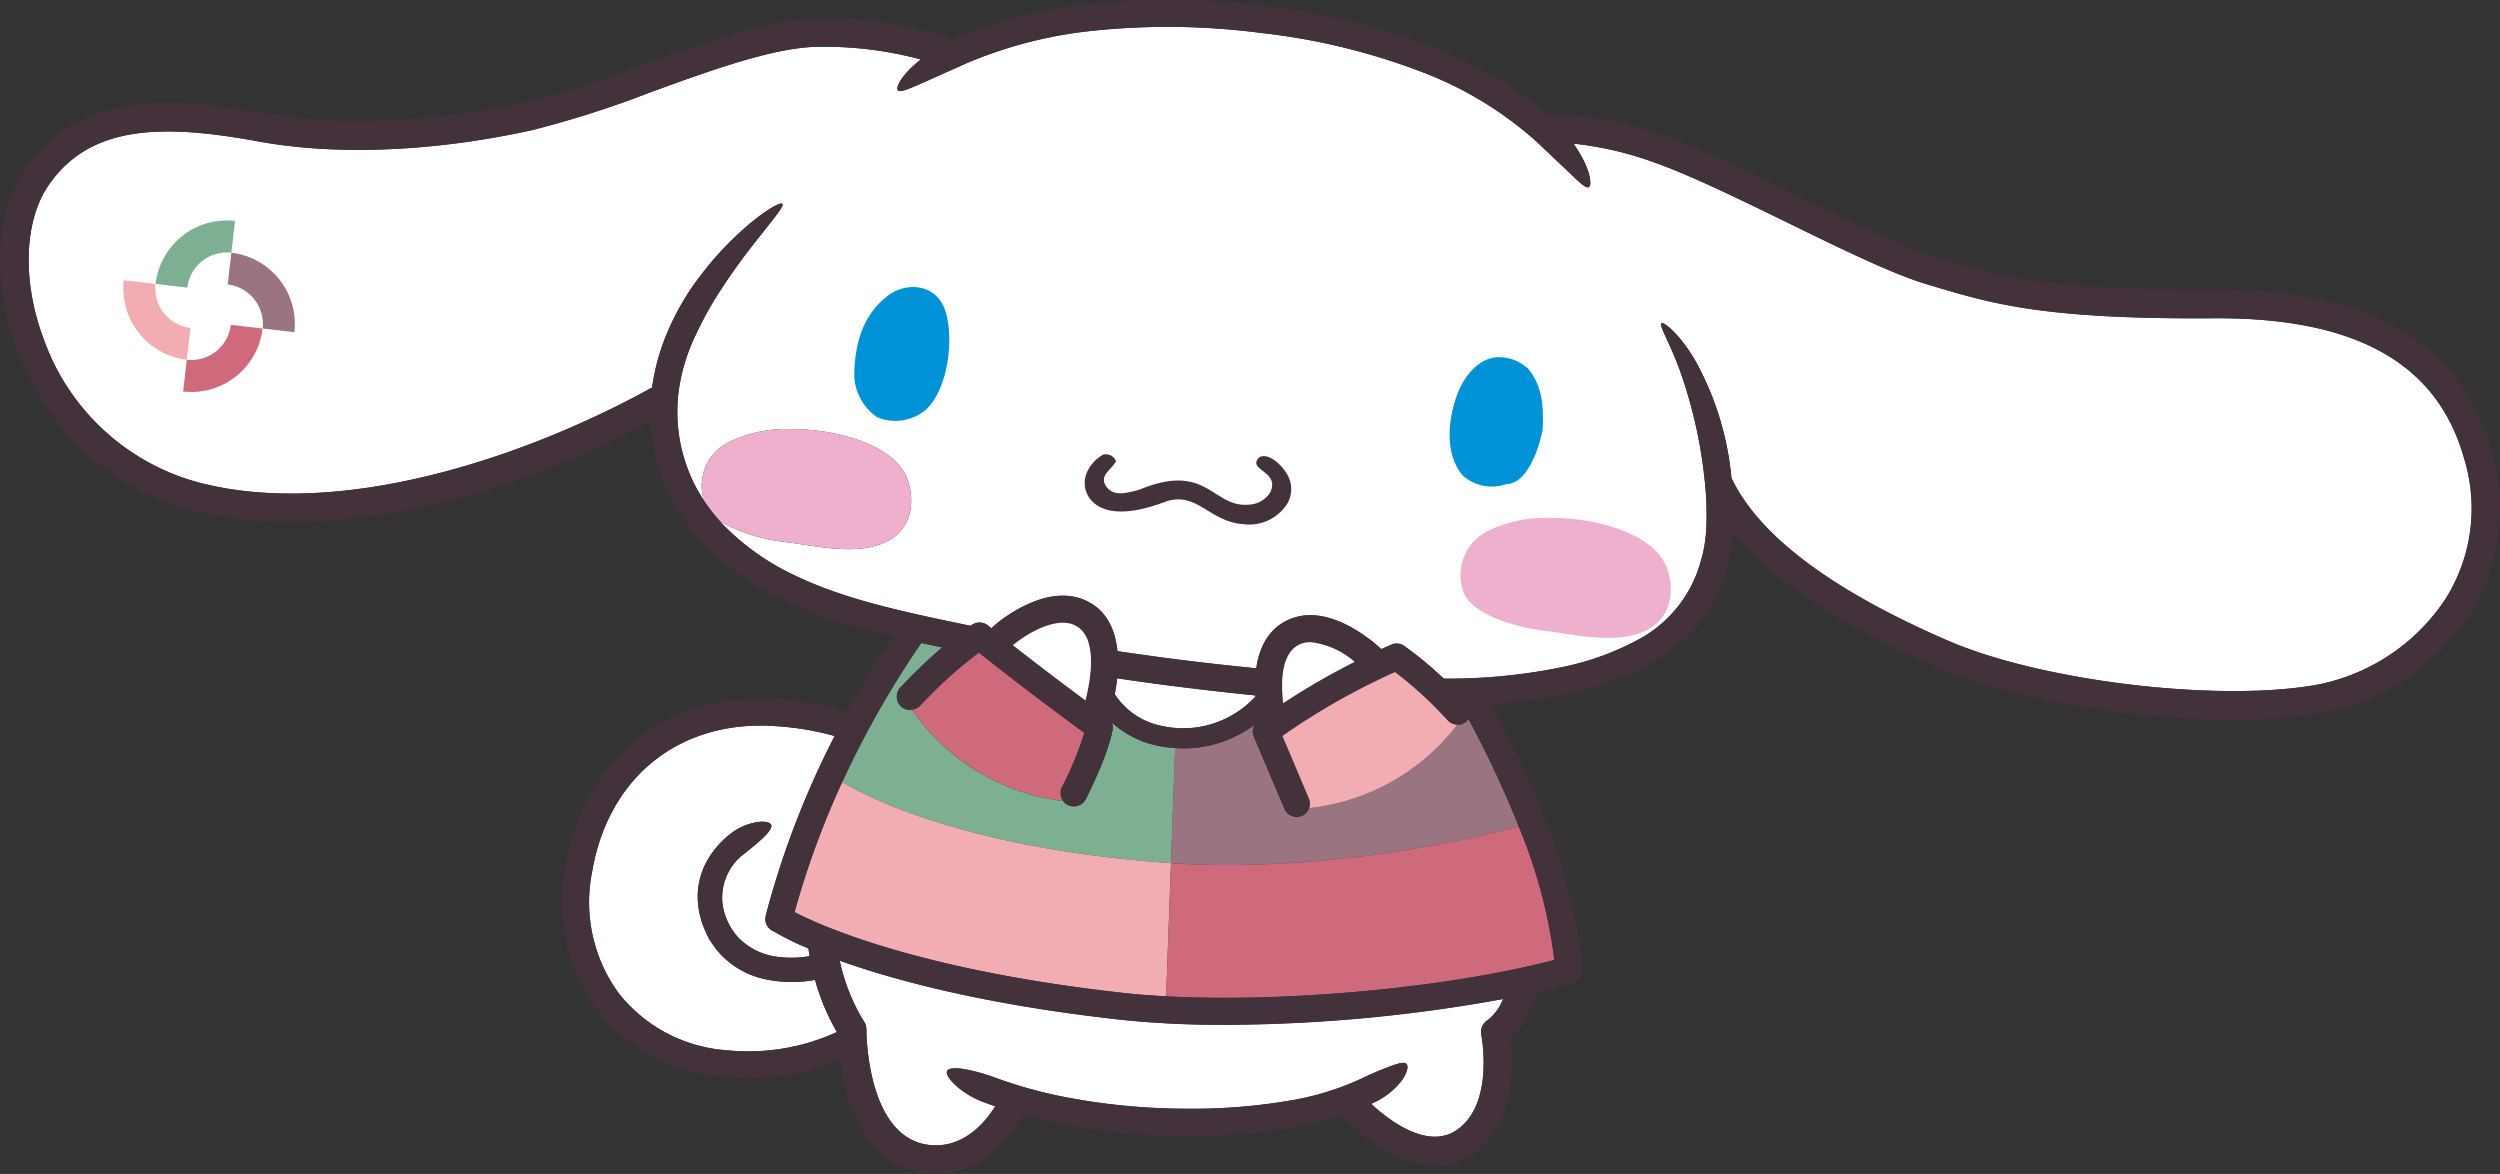
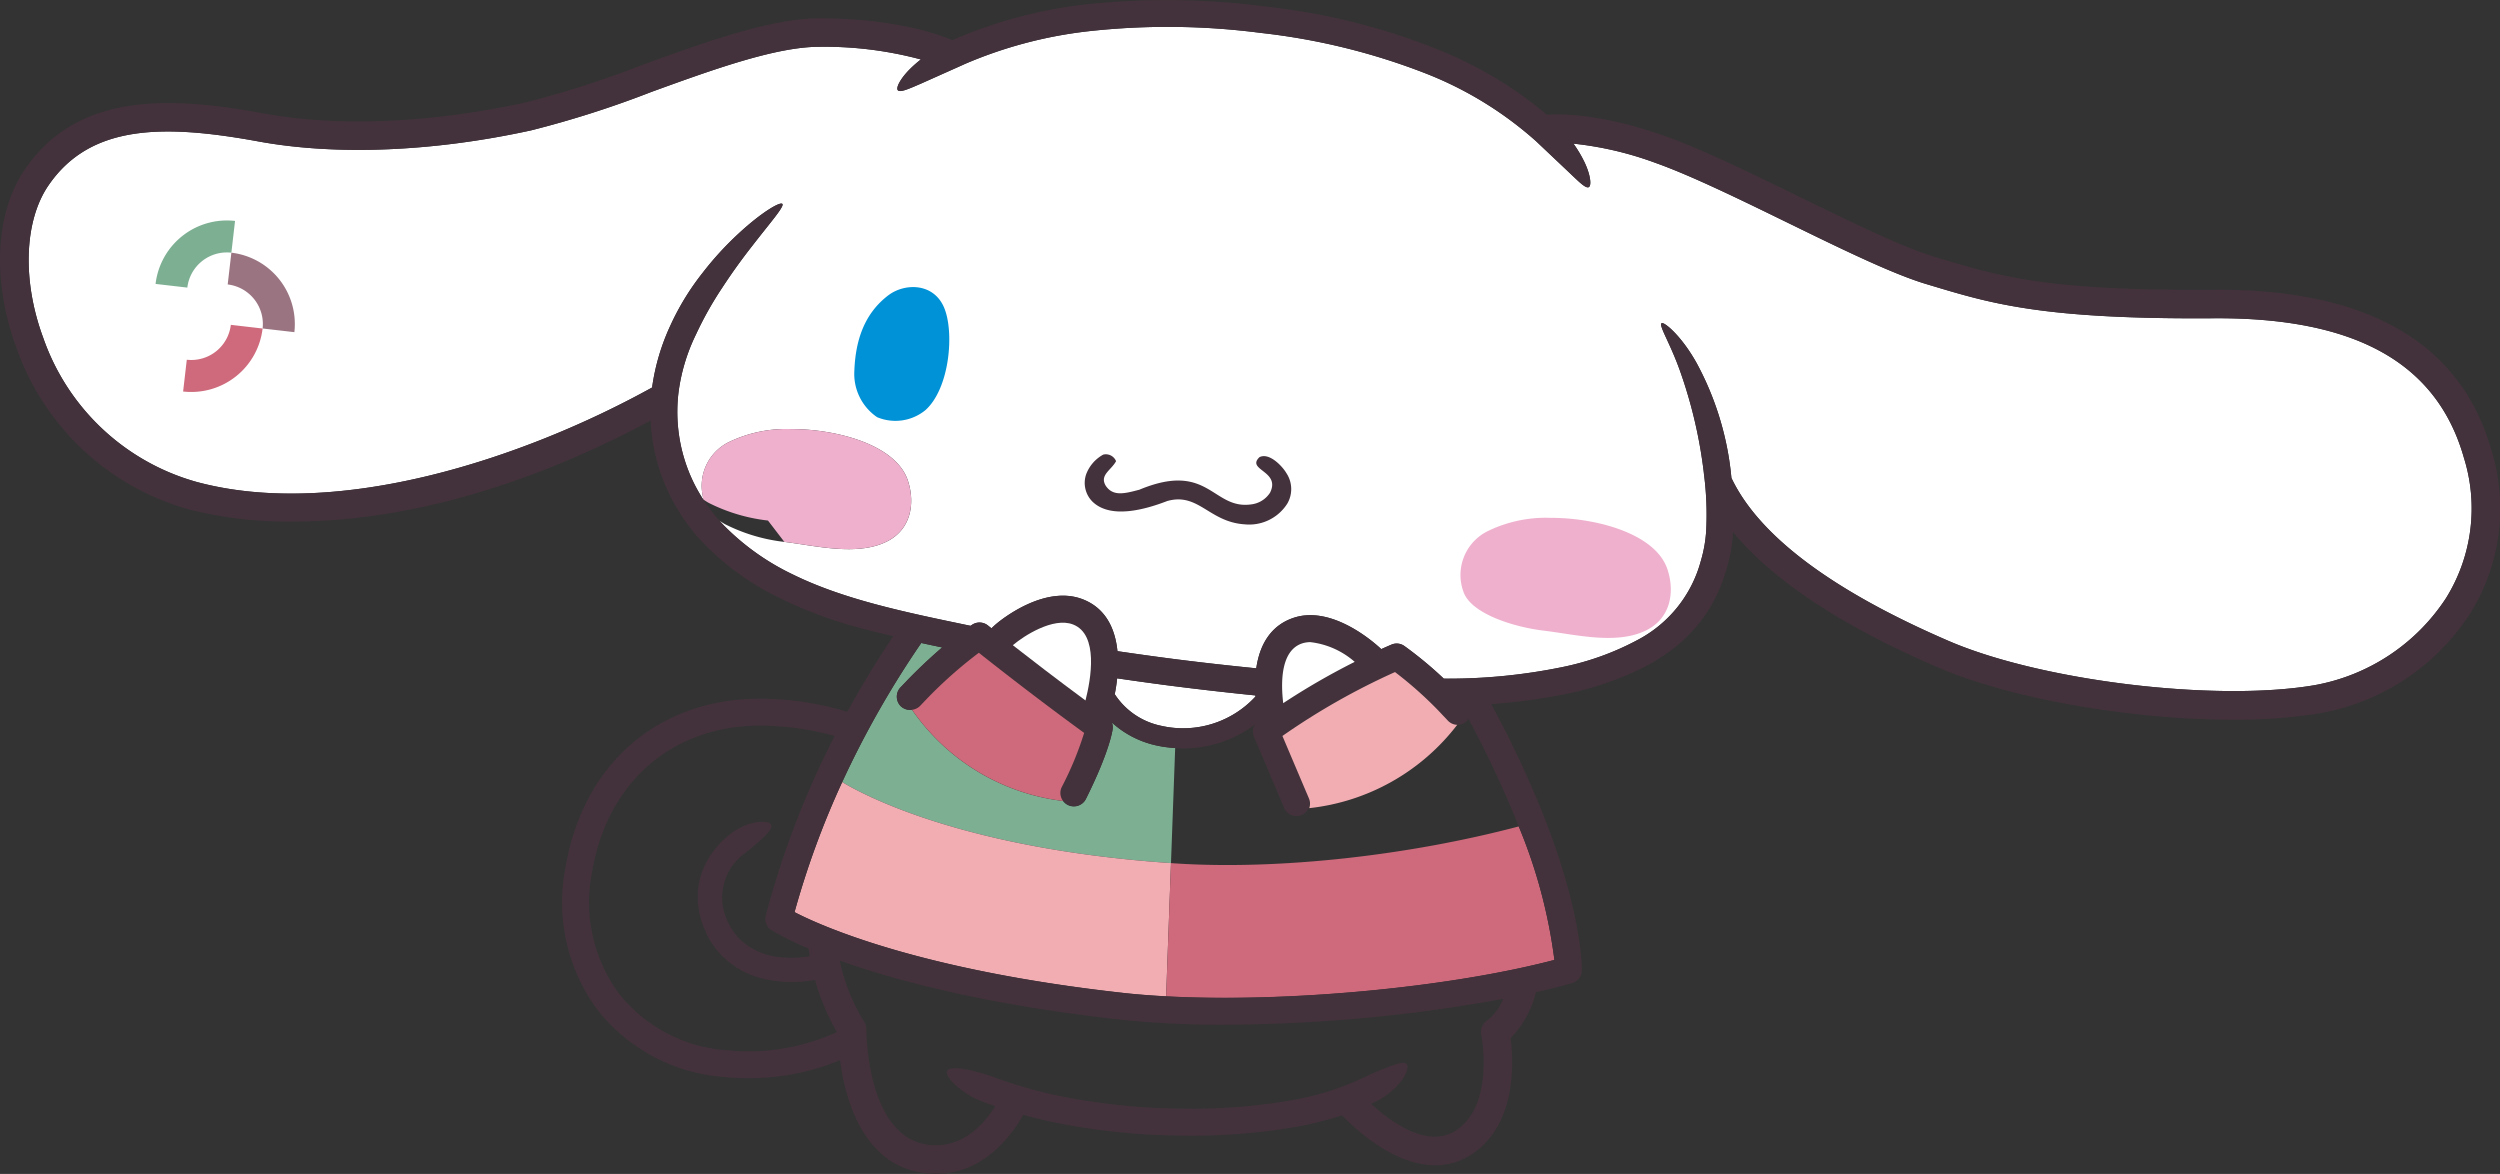
<svg xmlns="http://www.w3.org/2000/svg" width="263.083" height="123.534" viewBox="0 0 263.083 123.534">
  <rect x="0" y="0" width="263.083" height="123.534" fill="#333333" stroke="none" />
  <defs>
    <style>.a{fill:none;}.b{clip-path:url(#a);}.c{fill:#fff;}.d{fill:#7daf93;}.e{fill:#9a7581;}.f{fill:#f2adb3;}.g{fill:#ce6a7b;}.h{fill:#0092d7;}.i{fill:#efb0ce;}.j{fill:#43323b;}</style>
    <clipPath id="a">
      <rect class="a" width="263.083" height="123.534" />
    </clipPath>
  </defs>
  <g class="b">
-     <path class="c" d="M80.7,103.08a9.07,9.07,0,0,1-4.954-2.744,7.74,7.74,0,0,1-.861-1.133,5.468,5.468,0,0,1-.649-1.223,6.656,6.656,0,0,1-.471-1.259,7.059,7.059,0,0,1-.268-1.287,7.674,7.674,0,0,1,.88-4.792,9.507,9.507,0,0,1,2.492-2.9l.046-.038h0a6.149,6.149,0,0,1,2.692-1.18c.827-.139,1.446,0,1.551.284.195.608-1.421,1.876-2.665,2.9a5.777,5.777,0,0,0-2.449,5.5,6.6,6.6,0,0,0,1.718,3.524,6.96,6.96,0,0,0,3.72,1.906,11.377,11.377,0,0,0,3.719-.019c-.047-.267-.09-.537-.13-.814a29.489,29.489,0,0,1-3.651-1.793l-.112-.057a1.418,1.418,0,0,1-.727-1.622A93.372,93.372,0,0,1,87.83,77.453,29.769,29.769,0,0,0,81.7,76.419c-.559-.042-1.112-.062-1.656-.062-9.242,0-16.119,5.895-17.733,15.392a16.243,16.243,0,0,0,2.82,12.8,15.914,15.914,0,0,0,11.38,5.976,22.406,22.406,0,0,0,11.564-1.917,23.162,23.162,0,0,1-2.3-5.488,13.615,13.615,0,0,1-5.068-.039" />
-     <path class="c" d="M128.784,107.844a99.973,99.973,0,0,1-10.774-.521c-14.407-1.589-23.922-4.175-29.641-6.225a20.208,20.208,0,0,0,2.534,6.381,1.517,1.517,0,0,1,.269.872c0,.113-.019,11.425,6.643,12.145,3.582.39,5.882-2.415,6.916-4.071-.421-.145-.828-.289-1.2-.431l-.061-.023h0c-2.187-.795-4.183-2.679-3.782-3.3.367-.567,2.771-.067,4.783.651a48.377,48.377,0,0,0,8.6,2.317,67.786,67.786,0,0,0,11.42,1.038,61.274,61.274,0,0,0,11.2-.845,29.135,29.135,0,0,0,7.778-2.416l.053-.026.01,0c.934-.452,1.943-.856,2.743-1.164s1.424-.486,1.705-.284.11.993-.505,1.808a7.617,7.617,0,0,1-2.685,2.179c-.159.08-.333.16-.5.239,2.06,1.89,5.949,4.755,8.936,2.8,4.084-2.681,2.671-9.976,2.656-10.05a1.5,1.5,0,0,1,.751-1.614,5.329,5.329,0,0,0,1.543-2.167,165.244,165.244,0,0,1-29.391,2.717" />
    <path class="d" d="M96.95,67.659A99.724,99.724,0,0,0,88.626,82.3c2.377,1.435,12.929,7.046,34.6,8.528l.423-11.616.018-.495a12.229,12.229,0,0,1-1.993-.273A10.141,10.141,0,0,1,117,76.027a1.4,1.4,0,0,1,.088.693c-.031.241-.384,2.493-2.82,7.364a1.416,1.416,0,0,1-1.9.634,1.4,1.4,0,0,1-.5-.428l-.325-.04a22.619,22.619,0,0,1-15.565-9.557,1.394,1.394,0,0,1-1.169-.356,1.418,1.418,0,0,1-.048-2l.7-.731c.1-.1,1.686-1.767,3.685-3.472-.734-.155-1.469-.307-2.2-.471" />
-     <path class="e" d="M123.225,90.827l.4.029c10.959.719,24.7-.841,36.194-3.889a109.154,109.154,0,0,0-5.3-11.327,1.329,1.329,0,0,1-.178.253,1.391,1.391,0,0,1-.994.382,22.708,22.708,0,0,1-15.577,8.772,1.392,1.392,0,0,1-2.6.078l-3.225-7.6a1.393,1.393,0,0,1,.1-1.275,12.551,12.551,0,0,1-7.57,2.511c-.276,0-.546-.029-.818-.047l-.019.495Z" />
    <path class="f" d="M88.626,82.3a90.175,90.175,0,0,0-5.015,13.694c2.716,1.411,13.127,6.132,34.71,8.514,1.378.152,2.857.263,4.392.346l.512-14.026C101.555,89.345,91,83.734,88.626,82.3" />
    <path class="g" d="M123.624,90.856l-.4-.029-.511,14.026c12.514.678,29.588-.876,40.861-3.83a54.343,54.343,0,0,0-3.756-14.056c-11.5,3.048-25.235,4.608-36.194,3.889" />
    <path class="c" d="M122.213,72.036q-2.329-.309-4.651-.651c-.06.552-.142,1.109-.253,1.668a7.657,7.657,0,0,0,4.848,3.319A10.351,10.351,0,0,0,132.12,73.3c0-.038,0-.075-.007-.113q-4.943-.5-9.9-1.147" />
    <path class="c" d="M167.176,19.7c-.32.137-1.019-.569-2.027-1.527l-3.513-3.322A38.5,38.5,0,0,0,150.05,7.737a68.471,68.471,0,0,0-17.376-4.271,75.837,75.837,0,0,0-17.944-.2,45.912,45.912,0,0,0-13.253,3.491l-.087.042h0L96.938,8.79c-1.28.554-2.186.956-2.441.721s.241-1.246,1.329-2.313a12.758,12.758,0,0,1,1.082-.941A39.162,39.162,0,0,0,86.215,4.923h0c-4.577,0-11.222,2.411-17.65,4.744a106.738,106.738,0,0,1-12.672,4.051c-10.309,2.256-20.5,2.67-28.692,1.167-10.1-1.853-17.722-1.775-22.1,4.628-2.556,3.733-2.776,10.018-.559,16.013a23.9,23.9,0,0,0,16.182,15.2c14.87,3.995,34.446-2.5,47.9-9.945a22.884,22.884,0,0,1,1.932-6.539c.031-.068.069-.148.1-.216h0a26.887,26.887,0,0,1,3.287-5.314,33.294,33.294,0,0,1,3.757-4.11c2.417-2.243,4.4-3.405,4.631-3.141s-1.254,1.936-3.2,4.454c-.981,1.25-2.059,2.725-3.094,4.311a36.91,36.91,0,0,0-2.811,5A19.607,19.607,0,0,0,71.4,41.288a17.028,17.028,0,0,0,.662,7.163A16.694,16.694,0,0,0,74,52.556c-.012-.12-.021-.239-.045-.362a5.127,5.127,0,0,1,2.771-5.686,13.928,13.928,0,0,1,6.55-1.354c4.631-.014,11.046,1.6,12.279,5.465.76,2.368.309,5.058-2.164,6.334-3.131,1.611-7.506.479-10.846.074A18.372,18.372,0,0,1,76.3,55.163c-.2-.113-.391-.236-.576-.36.152.168.3.337.461.5a25.772,25.772,0,0,0,7.253,5.156c5.438,2.676,12.032,4.012,18.695,5.4.061-.041.125-.085.186-.124a1.415,1.415,0,0,1,1.651.093l.368.294c.168-.164.338-.321.507-.464.51-.429,5.093-4.146,9.1-2.589,2.34.91,3.4,2.978,3.65,5.459,2.06.3,4.124.592,6.188.855,2.813.358,5.622.669,8.42.949.394-2.75,1.728-4.589,3.95-5.32,3.718-1.224,7.772,2.025,8.928,3.049.1.086.185.168.275.251.621-.282,1.018-.451,1.084-.478a1.39,1.39,0,0,1,1.35.151,40.958,40.958,0,0,1,4.149,3.435,59.64,59.64,0,0,0,12.388-1.2,29.012,29.012,0,0,0,8.058-2.9,13.271,13.271,0,0,0,6.6-8.284,14.276,14.276,0,0,0,.562-3.142,32.943,32.943,0,0,0-.213-5.852c-.009-.069-.02-.149-.029-.217l0-.041a49.433,49.433,0,0,0-2.5-10.722c-1.04-2.937-2.247-4.776-1.958-5.038.216-.229,2.086,1.275,3.724,4.234a31.458,31.458,0,0,1,3.547,11.213c.034.278.061.571.091.857l.009-.005c2.9,6.076,10.6,11.84,22.857,17.131,9.781,4.221,28.138,6.434,38.516,4.647A20.953,20.953,0,0,0,257.4,62.949a17.873,17.873,0,0,0,1.883-14.781c-2.833-9.976-11.421-14.763-26.29-14.674-17.918.125-23.393-1.526-29.733-3.433l-.557-.167c-3.55-1.065-8.906-3.681-14.577-6.452-5.02-2.451-10.211-4.987-13.938-6.307a35.624,35.624,0,0,0-8.61-2.017,12.954,12.954,0,0,1,1.166,1.959c.652,1.375.76,2.491.431,2.628" />
    <path class="h" d="M99.334,32.331c-1.122-2.581-4.143-2.565-5.879-1.235-2.662,2.036-3.443,5.023-3.55,7.951A5.506,5.506,0,0,0,92.3,43.9a4.977,4.977,0,0,0,5.095-.75c2.551-2.294,3.061-8.228,1.939-10.82" />
-     <path class="h" d="M158.553,50.934c1.98,0,3.325-3.3,3.783-5.716.123-2.377-.015-4.667-1.55-6.432a4.44,4.44,0,0,0-2.868-1.192c-2.253-.116-3.855,2.02-4.557,3.878-1.02,2.767-1.327,6.336.557,8.558a4.607,4.607,0,0,0,4.635.9" />
-     <path class="i" d="M82.541,57.026c3.339.4,7.714,1.537,10.846-.074,2.473-1.275,2.923-3.966,2.164-6.334-1.233-3.869-7.648-5.479-12.279-5.464a13.916,13.916,0,0,0-6.55,1.354,5.127,5.127,0,0,0-2.772,5.686c.025.122.033.242.046.361A17.427,17.427,0,0,0,75.721,54.8c.185.123.371.246.575.36a18.391,18.391,0,0,0,6.245,1.863" />
+     <path class="i" d="M82.541,57.026c3.339.4,7.714,1.537,10.846-.074,2.473-1.275,2.923-3.966,2.164-6.334-1.233-3.869-7.648-5.479-12.279-5.464a13.916,13.916,0,0,0-6.55,1.354,5.127,5.127,0,0,0-2.772,5.686c.025.122.033.242.046.361c.185.123.371.246.575.36a18.391,18.391,0,0,0,6.245,1.863" />
    <path class="i" d="M156.662,55.843a5.148,5.148,0,0,0-2.647,6.462c.83,2.318,5.373,3.7,8.463,4.064,3.333.4,7.71,1.536,10.838-.076,2.479-1.278,2.935-3.965,2.173-6.328-1.239-3.874-7.661-5.482-12.277-5.468a13.9,13.9,0,0,0-6.55,1.346" />
    <path class="j" d="M262.17,47.348c-3.207-11.295-13.06-16.975-29.2-16.855-17.465.118-22.488-1.392-28.848-3.305l-.559-.168c-3.315-.994-8.81-3.678-14.123-6.273-5.1-2.489-10.364-5.063-14.252-6.44-6.565-2.325-10.86-2.339-12.411-2.236a41.912,41.912,0,0,0-11.193-6.755A68.346,68.346,0,0,0,133.557.732,80.522,80.522,0,0,0,114.663.418a48.957,48.957,0,0,0-14.452,3.808c-1.274-.55-5.957-2.3-13.994-2.3h0c-5.1,0-12,2.5-18.673,4.923a104.575,104.575,0,0,1-12.289,3.941c-9.93,2.172-19.7,2.579-27.51,1.146C18.009,10.149,8.228,9.624,2.618,17.819-.517,22.4-.861,29.581,1.72,36.566A26.873,26.873,0,0,0,19.939,53.624a42.569,42.569,0,0,0,10.88,1.262c8.677,0,21.617-2.06,37.648-10.622a19.922,19.922,0,0,0,.834,4.857,20.245,20.245,0,0,0,4.54,7.847,28.127,28.127,0,0,0,7.783,5.758,45.436,45.436,0,0,0,9.467,3.509c.957.255,1.934.483,2.9.72q-2.636,3.945-4.833,7.954A31.536,31.536,0,0,0,81.9,73.592c-11.628-.851-20.421,6.082-22.393,17.682a19.038,19.038,0,0,0,3.369,15,18.7,18.7,0,0,0,13.369,7.069q1.262.117,2.507.116A24.938,24.938,0,0,0,88.4,111.57c.562,4.243,2.491,11.194,9.09,11.908a9.417,9.417,0,0,0,1.02.056c5.145,0,8.116-4.328,9.164-6.207,1.435.392,3.02.762,4.722,1.068a70.532,70.532,0,0,0,11.72,1.107,64.8,64.8,0,0,0,11.766-.831,36.534,36.534,0,0,0,5.335-1.3c1.525,1.572,5.553,5.259,9.81,5.259a6.878,6.878,0,0,0,3.842-1.161c4.765-3.129,4.413-9.77,4.1-12.228a10.551,10.551,0,0,0,2.665-4.828c1.329-.3,2.6-.619,3.795-.953a1.417,1.417,0,0,0,1.036-1.364v-.486c0-.035,0-.07,0-.105-.738-9.912-6.3-21.431-9.541-27.416a58.29,58.29,0,0,0,6.88-.872,33.356,33.356,0,0,0,9.134-2.976l1.041-.553.989-.639a18.435,18.435,0,0,0,1.864-1.4A16.571,16.571,0,0,0,179.8,64.2a17.148,17.148,0,0,0,1.767-3.907,18.84,18.84,0,0,0,.51-1.947,17.641,17.641,0,0,0,.279-1.977c.009-.127.008-.246.015-.371,4.215,5.09,11.413,9.857,21.515,14.217,7.879,3.4,20.587,5.524,31.08,5.524a54.89,54.89,0,0,0,9.133-.676,23.713,23.713,0,0,0,15.845-10.512,20.8,20.8,0,0,0,2.229-17.2M76.507,110.524a15.909,15.909,0,0,1-11.379-5.975,16.243,16.243,0,0,1-2.821-12.8c1.614-9.5,8.491-15.392,17.733-15.392.544,0,1.1.02,1.656.062a29.837,29.837,0,0,1,6.134,1.034,93.354,93.354,0,0,0-7.246,18.889,1.417,1.417,0,0,0,.726,1.621l.113.057a29.349,29.349,0,0,0,3.65,1.793c.04.277.083.547.13.814a11.371,11.371,0,0,1-3.718.019,6.946,6.946,0,0,1-3.721-1.906,6.62,6.62,0,0,1-1.718-3.523,5.778,5.778,0,0,1,2.45-5.505c1.243-1.022,2.859-2.291,2.664-2.9-.1-.284-.723-.423-1.55-.284a6.144,6.144,0,0,0-2.692,1.18h0l-.046.038a9.491,9.491,0,0,0-2.491,2.9,7.667,7.667,0,0,0-.881,4.792,7.042,7.042,0,0,0,.268,1.287,6.656,6.656,0,0,0,.471,1.259,5.538,5.538,0,0,0,.649,1.224,7.792,7.792,0,0,0,.862,1.132A9.061,9.061,0,0,0,80.7,103.08a13.6,13.6,0,0,0,5.069.039,23.109,23.109,0,0,0,2.3,5.488,22.4,22.4,0,0,1-11.564,1.917m80.125-3.23a1.5,1.5,0,0,0-.751,1.614c.015.073,1.428,7.368-2.656,10.05-2.986,1.958-6.875-.906-8.936-2.8.169-.08.343-.159.5-.239a7.621,7.621,0,0,0,2.685-2.18c.615-.815.8-1.6.505-1.808s-.894-.012-1.7.284-1.81.712-2.743,1.164l-.011,0-.053.026a29.175,29.175,0,0,1-7.777,2.416,61.292,61.292,0,0,1-11.2.845,68,68,0,0,1-11.42-1.038,48.453,48.453,0,0,1-8.6-2.318c-2.012-.717-4.415-1.218-4.783-.65-.4.622,1.595,2.507,3.782,3.3h0l.061.023c.372.141.778.285,1.2.43-1.034,1.657-3.335,4.461-6.917,4.072-6.662-.721-6.643-12.032-6.642-12.146a1.521,1.521,0,0,0-.27-.872,20.181,20.181,0,0,1-2.534-6.38c5.719,2.049,15.234,4.635,29.641,6.225a99.986,99.986,0,0,0,10.774.521,165.244,165.244,0,0,0,29.391-2.717,5.339,5.339,0,0,1-1.543,2.167m3.187-20.327a54.34,54.34,0,0,1,3.755,14.056c-11.273,2.953-28.347,4.508-40.86,3.83-1.535-.084-3.015-.194-4.393-.346-21.583-2.382-31.994-7.1-34.71-8.514A90.243,90.243,0,0,1,88.626,82.3a99.816,99.816,0,0,1,8.324-14.64c.728.163,1.463.316,2.2.471-2,1.705-3.588,3.37-3.684,3.471l-.7.732a1.418,1.418,0,0,0,.048,2,1.476,1.476,0,0,0,2-.048l.7-.734a46.392,46.392,0,0,1,5.491-4.864c1.759,1.4,6.136,4.834,11.084,8.434a34.13,34.13,0,0,1-2.353,5.691,1.418,1.418,0,0,0,2.536,1.268c2.436-4.871,2.788-7.123,2.819-7.364a1.412,1.412,0,0,0-.087-.693,10.137,10.137,0,0,0,4.667,2.416,12.354,12.354,0,0,0,1.993.273c.273.018.543.046.819.046a12.55,12.55,0,0,0,7.57-2.51,1.39,1.39,0,0,0-.1,1.275l3.225,7.6a1.4,1.4,0,0,0,2.57-1.091l-2.794-6.584A72.647,72.647,0,0,1,146.8,70.725a40.546,40.546,0,0,1,4.529,4.017l1.04,1.1a1.4,1.4,0,0,0,1.974.053,1.329,1.329,0,0,0,.178-.253,109.154,109.154,0,0,1,5.3,11.327M106.589,67.9c.026-.023.054-.054.08-.076,1.026-.865,4.148-2.927,6.247-2.115,2.713,1.056,1.892,5.734,1.315,8-3.048-2.249-5.766-4.343-7.642-5.81m15.624,4.133q4.95.648,9.9,1.147c0,.038,0,.075.007.113a10.351,10.351,0,0,1-9.963,3.076,7.656,7.656,0,0,1-4.848-3.319c.111-.558.194-1.115.253-1.668,1.548.226,3.1.446,4.651.651m14.824-4.33a2.77,2.77,0,0,1,.865-.13,8.553,8.553,0,0,1,4.659,2.077A74,74,0,0,0,135.034,74c-.262-2.211-.257-5.552,2-6.3M257.4,62.949A20.959,20.959,0,0,1,243.587,72.1c-10.377,1.786-28.734-.426-38.516-4.647-12.262-5.291-19.952-11.055-22.856-17.131l-.009,0c-.03-.286-.057-.578-.091-.856a31.432,31.432,0,0,0-3.548-11.213c-1.637-2.96-3.507-4.464-3.723-4.234-.289.261.918,2.1,1.958,5.037a49.457,49.457,0,0,1,2.5,10.723l0,.041c.009.068.019.148.028.216a32.958,32.958,0,0,1,.213,5.853,14.293,14.293,0,0,1-.561,3.142,13.278,13.278,0,0,1-6.6,8.283,29.008,29.008,0,0,1-8.059,2.9,59.692,59.692,0,0,1-12.387,1.2,40.8,40.8,0,0,0-4.149-3.435,1.393,1.393,0,0,0-1.35-.152c-.066.028-.463.2-1.085.478-.089-.082-.177-.164-.275-.251-1.155-1.023-5.209-4.272-8.927-3.048-2.222.73-3.557,2.57-3.95,5.32-2.8-.28-5.607-.591-8.42-.949-2.065-.264-4.128-.553-6.188-.855-.25-2.481-1.311-4.55-3.65-5.459-4.01-1.558-8.592,2.159-9.1,2.588-.169.143-.339.3-.508.465l-.368-.295a1.414,1.414,0,0,0-1.65-.092c-.062.039-.125.083-.187.124-6.663-1.39-13.257-2.726-18.695-5.4A25.783,25.783,0,0,1,76.181,55.3c-.159-.163-.308-.332-.46-.5A17.418,17.418,0,0,1,74,52.556a16.687,16.687,0,0,1-1.934-4.106,17.021,17.021,0,0,1-.661-7.162,19.613,19.613,0,0,1,1.816-6.064,36.8,36.8,0,0,1,2.812-5c1.035-1.587,2.112-3.061,3.094-4.311,1.947-2.518,3.436-4.189,3.2-4.455s-2.213.9-4.63,3.142a33.14,33.14,0,0,0-3.758,4.11,26.922,26.922,0,0,0-3.286,5.313h0l-.1.216a22.909,22.909,0,0,0-1.932,6.538c-13.451,7.449-33.027,13.941-47.9,9.945a23.907,23.907,0,0,1-16.183-15.2c-2.215-6-2-12.281.56-16.013C9.478,13.11,17.1,13.032,27.2,14.885c8.194,1.5,18.383,1.088,28.692-1.167A106.62,106.62,0,0,0,68.563,9.666c6.428-2.332,13.073-4.743,17.65-4.743h0A39.147,39.147,0,0,1,96.908,6.257a12.892,12.892,0,0,0-1.082.941c-1.087,1.066-1.595,2.07-1.328,2.313s1.16-.168,2.44-.722L101.39,6.8h0l.086-.042a45.929,45.929,0,0,1,13.254-3.491,75.826,75.826,0,0,1,17.943.194,68.51,68.51,0,0,1,17.377,4.272,38.511,38.511,0,0,1,11.586,7.118l3.513,3.323c1.008.958,1.706,1.664,2.027,1.527s.221-1.254-.431-2.629a13.015,13.015,0,0,0-1.167-1.959,35.642,35.642,0,0,1,8.611,2.018c3.727,1.32,8.918,3.856,13.938,6.307,5.67,2.77,11.027,5.387,14.576,6.451l.558.168c6.34,1.907,11.815,3.557,29.732,3.432,14.87-.088,23.457,4.7,26.29,14.674A17.871,17.871,0,0,1,257.4,62.949" />
    <path class="j" d="M132.536,48.112c-1.432,1.369,2.27,1.436,1.113,3.738a2.734,2.734,0,0,1-1.974,1.228c-4.083.584-4.47-4.587-11.777-1.544-1.517.4-2.739.732-3.515-.382-.725-1.153.548-1.655,1.064-2.621a1.161,1.161,0,0,0-1.344-.693,3.928,3.928,0,0,0-1.8,2.065,2.786,2.786,0,0,0,.675,2.9c1.906,1.823,5.491.836,7.85-.077,3.283-.929,4.4,2.2,8.133,2.45a4.746,4.746,0,0,0,4.518-2.2,3.039,3.039,0,0,0-.121-3.208c-.427-.724-1.8-2.178-2.825-1.657" />
    <path class="c" d="M135.034,74a73.887,73.887,0,0,1,7.527-4.349,8.551,8.551,0,0,0-4.66-2.076,2.8,2.8,0,0,0-.864.129c-2.26.744-2.265,4.085-2,6.3" />
    <path class="f" d="M153.349,76.275a1.391,1.391,0,0,1-.979-.435l-1.041-1.1a40.479,40.479,0,0,0-4.528-4.017,72.6,72.6,0,0,0-11.849,6.725l2.795,6.584a1.387,1.387,0,0,1,.025,1.013,22.706,22.706,0,0,0,15.577-8.772" />
    <path class="c" d="M106.668,67.827c-.026.022-.053.053-.08.076,1.876,1.467,4.6,3.561,7.642,5.81.577-2.267,1.4-6.945-1.314-8-2.1-.812-5.221,1.25-6.248,2.115" />
    <path class="g" d="M111.547,84.25l.324.04a1.413,1.413,0,0,1-.133-1.474,34.351,34.351,0,0,0,2.353-5.691c-4.948-3.6-9.325-7.038-11.084-8.434a46.3,46.3,0,0,0-5.491,4.864l-.7.734a1.388,1.388,0,0,1-.835.4,22.619,22.619,0,0,0,15.565,9.557" />
    <path class="d" d="M24.348,26.591l.387-3.342a7.56,7.56,0,0,0-8.364,6.629l3.343.386a4.191,4.191,0,0,1,4.634-3.673" />
    <path class="g" d="M19.657,37.854,19.27,41.2a7.56,7.56,0,0,0,8.364-6.629l-3.343-.387a4.189,4.189,0,0,1-4.634,3.672" />
    <path class="e" d="M27.635,34.568l3.343.387a7.562,7.562,0,0,0-6.63-8.364l-.387,3.343a4.191,4.191,0,0,1,3.674,4.634" />
-     <path class="f" d="M16.371,29.878l-3.343-.387a7.559,7.559,0,0,0,6.629,8.363l.386-3.342a4.19,4.19,0,0,1-3.672-4.634" />
  </g>
</svg>